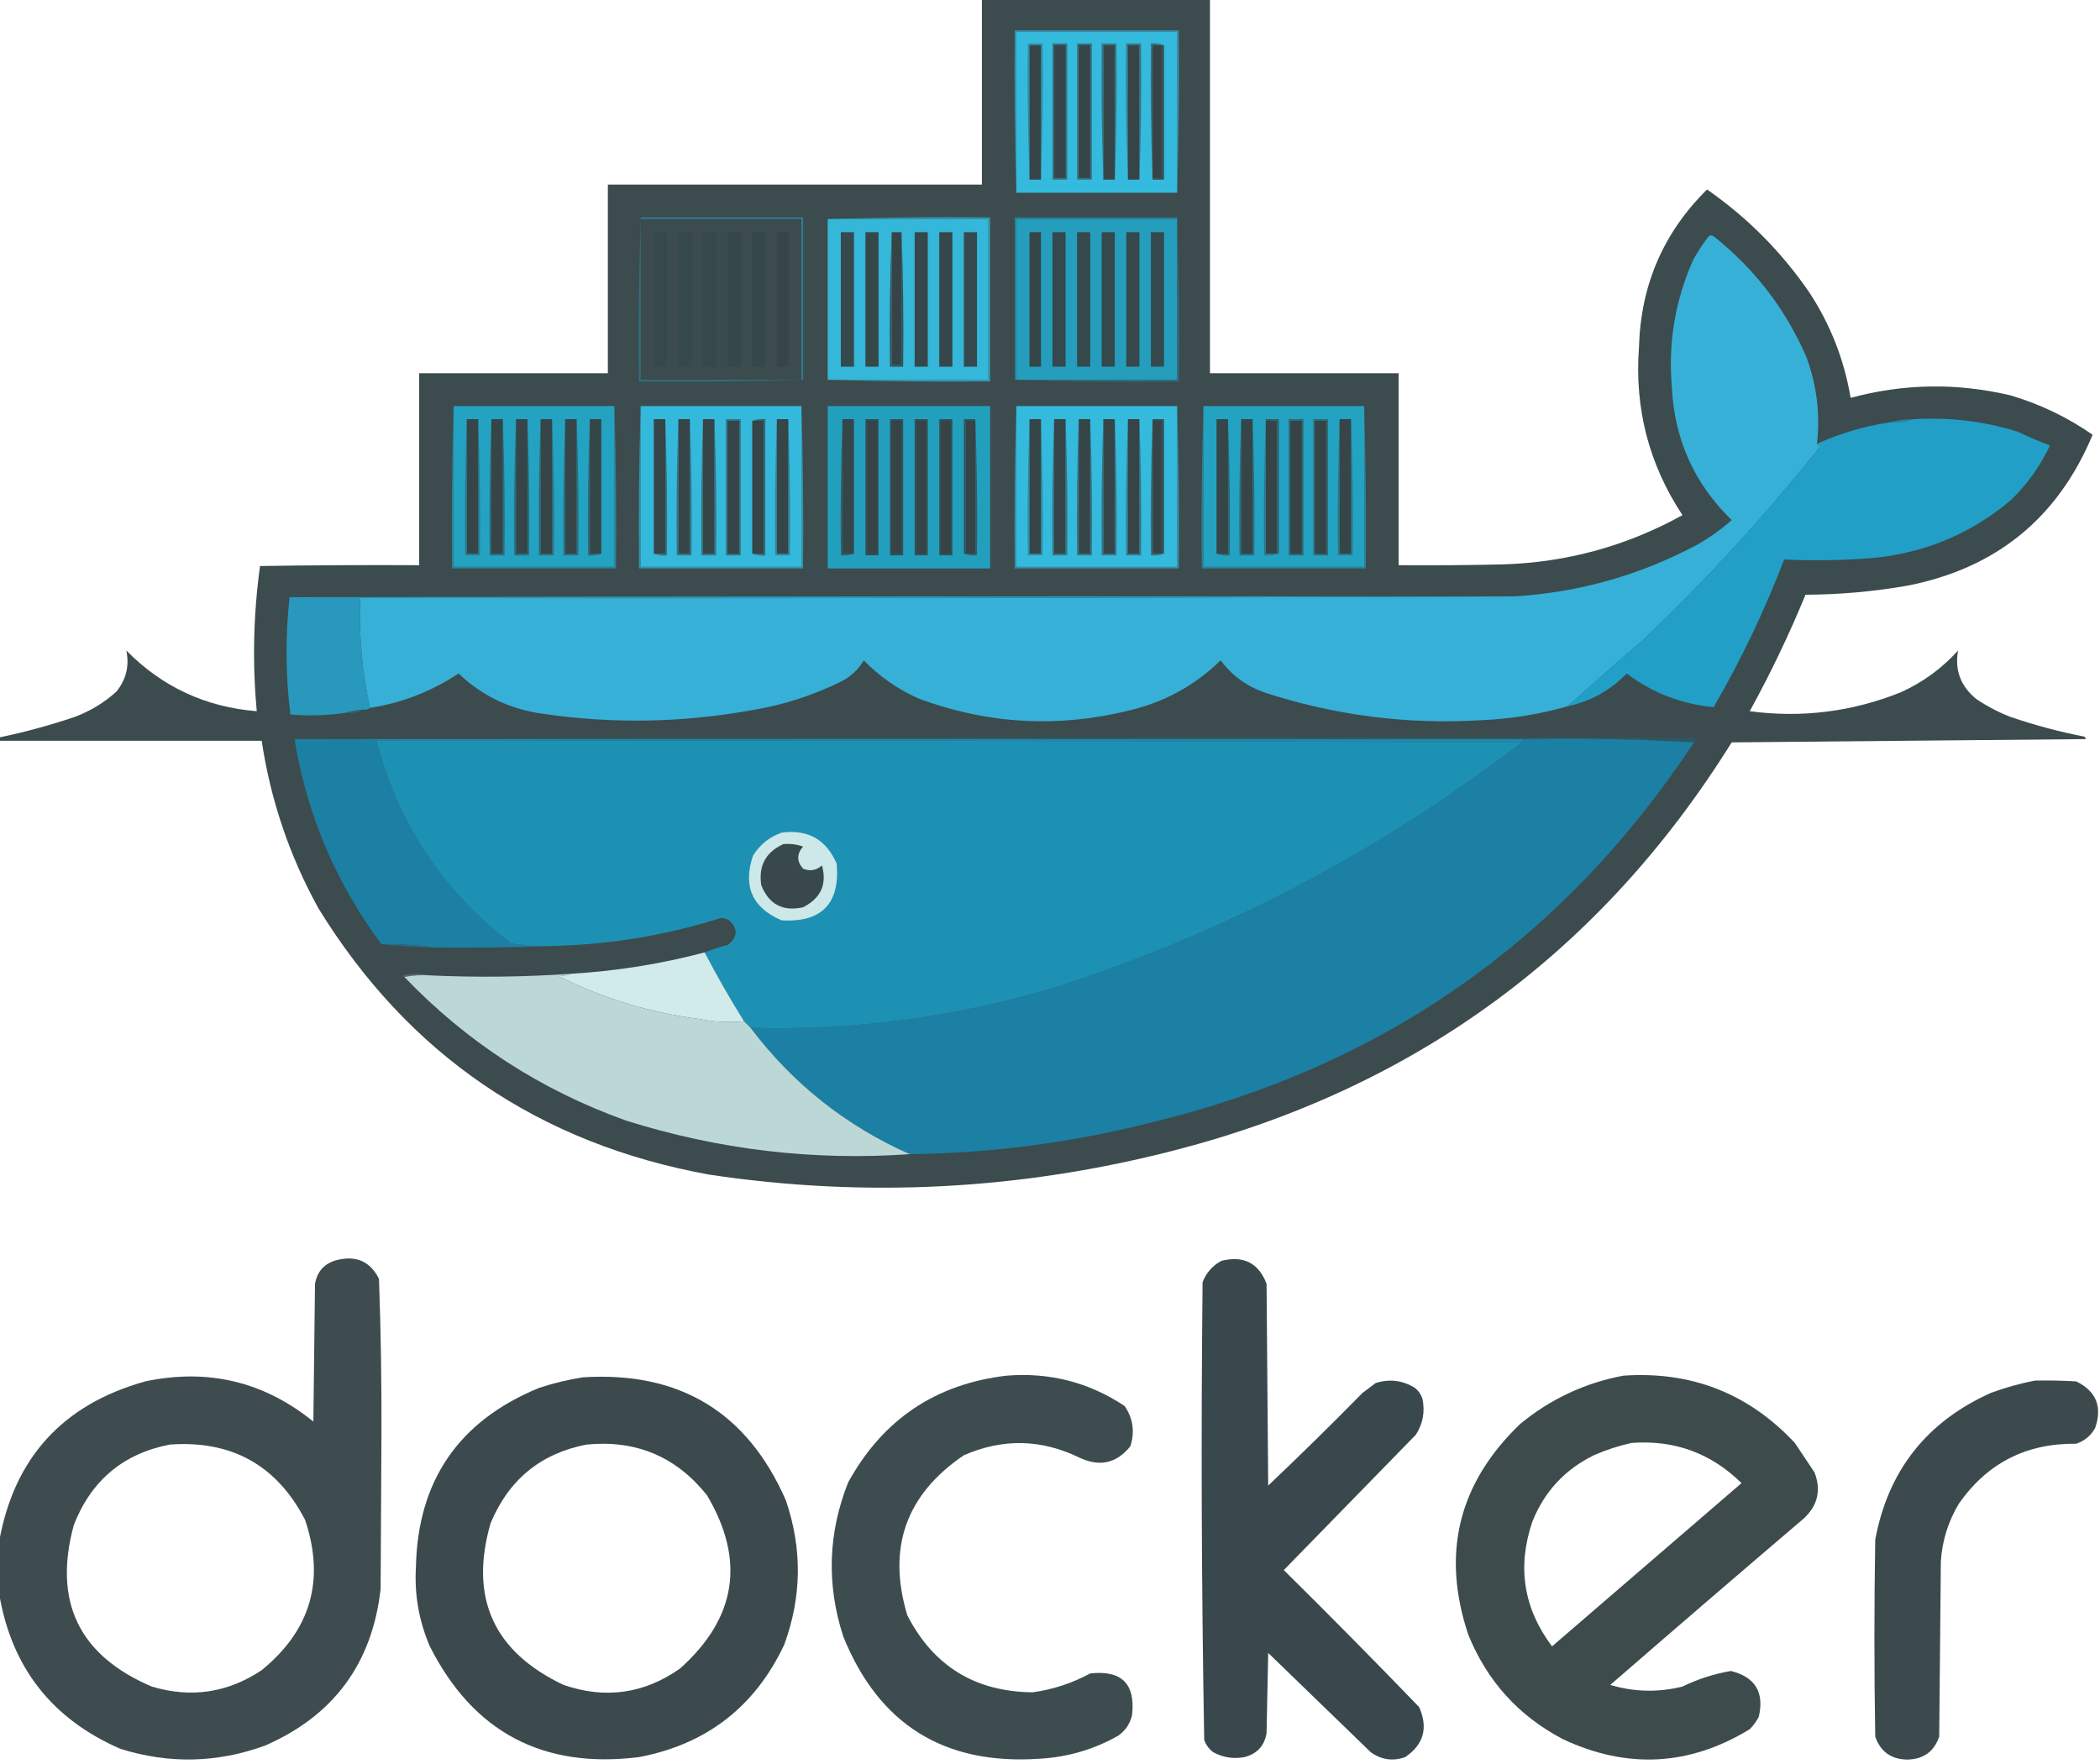
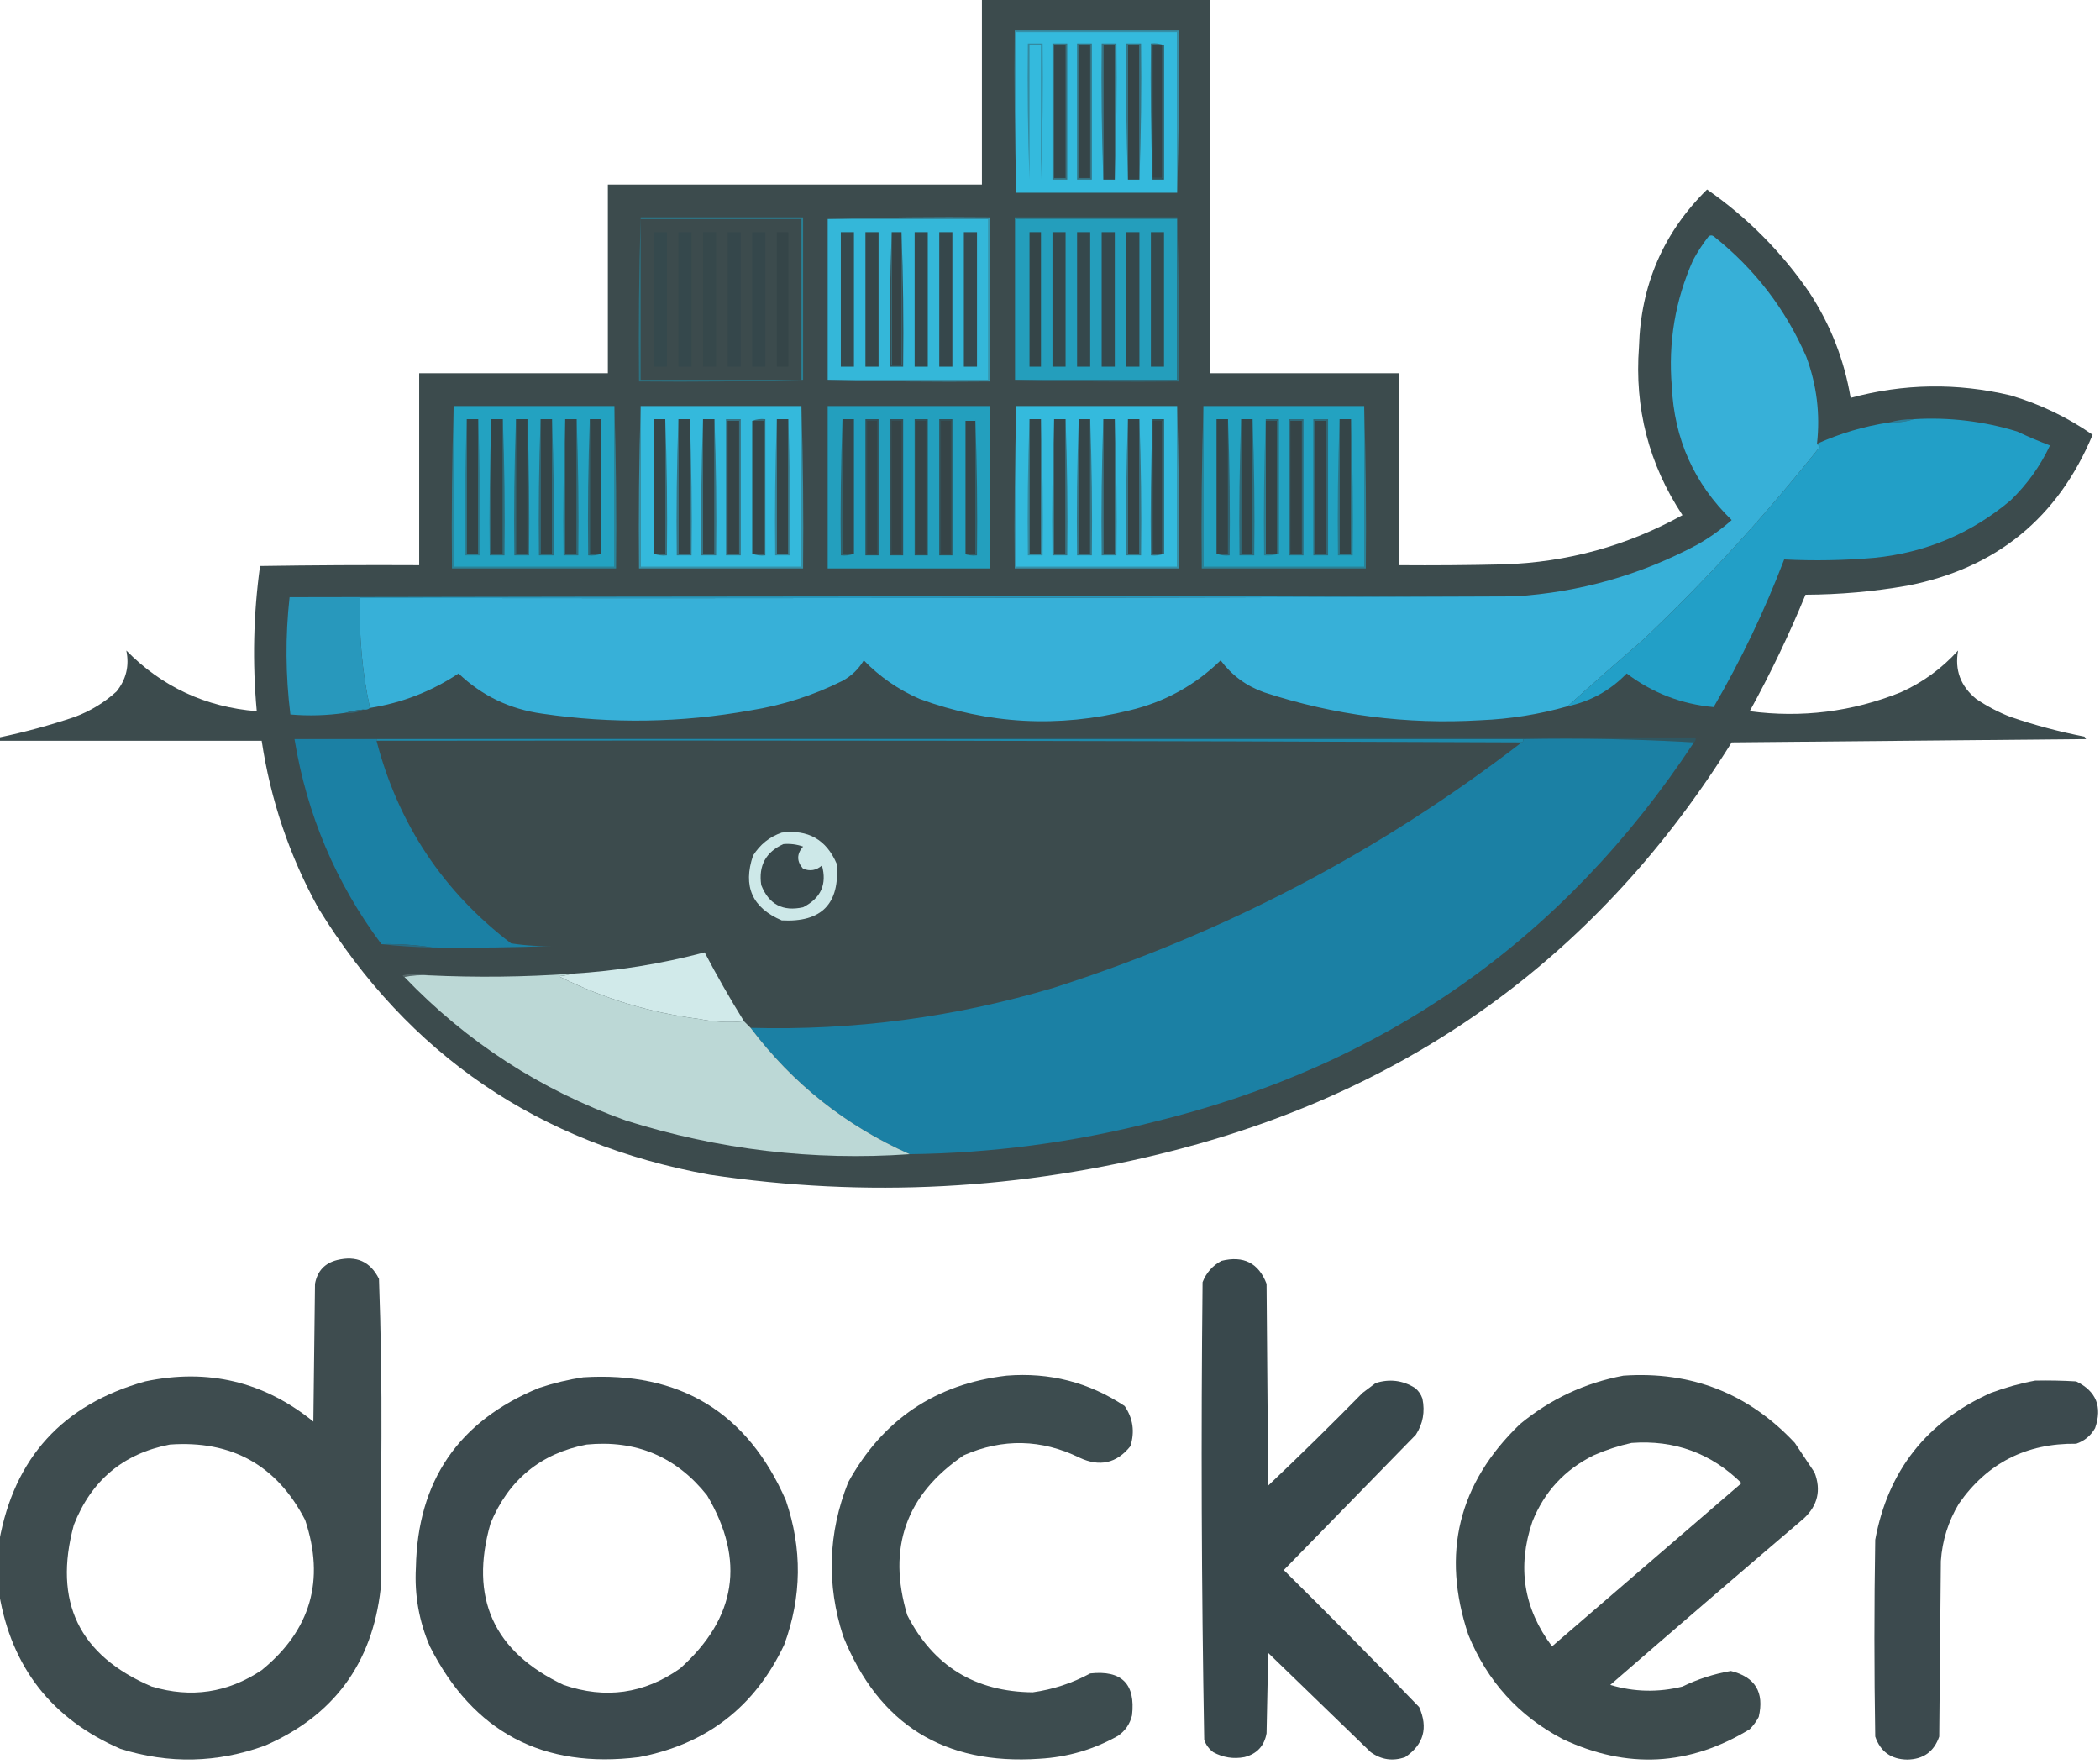
<svg xmlns="http://www.w3.org/2000/svg" version="1.1" width="1280px" height="1075px" style="shape-rendering:geometricPrecision; text-rendering:geometricPrecision; image-rendering:optimizeQuality; fill-rule:evenodd; clip-rule:evenodd">
  <g>
    <path style="opacity:0.968" fill="#364548" d="M 598.5,-0.5 C 644.833,-0.5 691.167,-0.5 737.5,-0.5C 737.5,75.5 737.5,151.5 737.5,227.5C 775.833,227.5 814.167,227.5 852.5,227.5C 852.5,266.5 852.5,305.5 852.5,344.5C 873.836,344.667 895.169,344.5 916.5,344C 955.288,342.735 991.621,332.735 1025.5,314C 1005.02,282.963 996.186,248.796 999,211.5C 1000.06,173.731 1013.9,141.731 1040.5,115.5C 1065.19,132.688 1086.02,153.688 1103,178.5C 1115.78,198.073 1124.12,219.406 1128,242.5C 1160.33,233.764 1192.83,233.264 1225.5,241C 1243.54,246.353 1260.2,254.353 1275.5,265C 1254.32,315.775 1216.66,346.441 1162.5,357C 1142,360.576 1121.33,362.41 1100.5,362.5C 1090.5,386.837 1079.16,410.503 1066.5,433.5C 1098.18,437.707 1128.85,433.873 1158.5,422C 1171.94,415.946 1183.61,407.446 1193.5,396.5C 1191.34,408.378 1195.01,418.211 1204.5,426C 1211.06,430.446 1218.06,434.113 1225.5,437C 1240.23,442.02 1255.23,446.02 1270.5,449C 1270.96,449.414 1271.29,449.914 1271.5,450.5C 1199.5,451.167 1127.5,451.833 1055.5,452.5C 975.895,580.19 862.895,663.023 716.5,701C 622.802,725.269 528.135,730.269 432.5,716C 328.471,697.124 248.971,642.957 194,553.5C 176.407,521.555 164.907,487.555 159.5,451.5C 106.167,451.5 52.833,451.5 -0.5,451.5C -0.5,450.833 -0.5,450.167 -0.5,449.5C 15.048,446.264 30.381,442.097 45.5,437C 55.033,433.453 63.533,428.287 71,421.5C 76.926,414.128 78.926,405.795 77,396.5C 98.802,418.647 125.302,430.981 156.5,433.5C 153.776,403.883 154.443,374.383 158.5,345C 190.832,344.5 223.165,344.333 255.5,344.5C 255.5,305.5 255.5,266.5 255.5,227.5C 293.833,227.5 332.167,227.5 370.5,227.5C 370.5,189.167 370.5,150.833 370.5,112.5C 446.5,112.5 522.5,112.5 598.5,112.5C 598.5,74.833 598.5,37.167 598.5,-0.5 Z" />
  </g>
  <g>
    <path style="opacity:1" fill="#358fa7" d="M 717.5,117.5 C 717.5,84.833 717.5,52.167 717.5,19.5C 684.833,19.5 652.167,19.5 619.5,19.5C 619.5,52.167 619.5,84.833 619.5,117.5C 618.502,84.671 618.168,51.671 618.5,18.5C 651.833,18.5 685.167,18.5 718.5,18.5C 718.832,51.671 718.498,84.671 717.5,117.5 Z" />
  </g>
  <g>
    <path style="opacity:1" fill="#34badd" d="M 717.5,117.5 C 684.833,117.5 652.167,117.5 619.5,117.5C 619.5,84.833 619.5,52.167 619.5,19.5C 652.167,19.5 684.833,19.5 717.5,19.5C 717.5,52.167 717.5,84.833 717.5,117.5 Z" />
  </g>
  <g>
    <path style="opacity:1" fill="#348aa0" d="M 634.5,109.5 C 634.5,82.167 634.5,54.833 634.5,27.5C 632.167,27.5 629.833,27.5 627.5,27.5C 627.5,54.833 627.5,82.167 627.5,109.5C 626.502,82.005 626.169,54.338 626.5,26.5C 629.5,26.5 632.5,26.5 635.5,26.5C 635.831,54.338 635.498,82.005 634.5,109.5 Z" />
  </g>
  <g>
-     <path style="opacity:1" fill="#364548" d="M 634.5,109.5 C 632.167,109.5 629.833,109.5 627.5,109.5C 627.5,82.167 627.5,54.833 627.5,27.5C 629.833,27.5 632.167,27.5 634.5,27.5C 634.5,54.833 634.5,82.167 634.5,109.5 Z" />
-   </g>
+     </g>
  <g>
    <path style="opacity:1" fill="#367382" d="M 641.5,26.5 C 644.5,26.5 647.5,26.5 650.5,26.5C 650.5,54.167 650.5,81.833 650.5,109.5C 647.5,109.5 644.5,109.5 641.5,109.5C 641.5,81.833 641.5,54.167 641.5,26.5 Z" />
  </g>
  <g>
    <path style="opacity:1" fill="#364548" d="M 642.5,27.5 C 644.833,27.5 647.167,27.5 649.5,27.5C 649.5,54.5 649.5,81.5 649.5,108.5C 647.167,108.5 644.833,108.5 642.5,108.5C 642.5,81.5 642.5,54.5 642.5,27.5 Z" />
  </g>
  <g>
    <path style="opacity:1" fill="#357586" d="M 679.5,109.5 C 679.5,82.167 679.5,54.833 679.5,27.5C 677.167,27.5 674.833,27.5 672.5,27.5C 672.5,54.833 672.5,82.167 672.5,109.5C 671.502,82.005 671.169,54.338 671.5,26.5C 674.5,26.5 677.5,26.5 680.5,26.5C 680.831,54.338 680.498,82.005 679.5,109.5 Z" />
  </g>
  <g>
    <path style="opacity:1" fill="#364548" d="M 679.5,109.5 C 677.167,109.5 674.833,109.5 672.5,109.5C 672.5,82.167 672.5,54.833 672.5,27.5C 674.833,27.5 677.167,27.5 679.5,27.5C 679.5,54.833 679.5,82.167 679.5,109.5 Z" />
  </g>
  <g>
    <path style="opacity:1" fill="#357686" d="M 694.5,109.5 C 694.5,82.167 694.5,54.833 694.5,27.5C 692.167,27.5 689.833,27.5 687.5,27.5C 687.5,54.833 687.5,82.167 687.5,109.5C 686.502,82.005 686.169,54.338 686.5,26.5C 689.5,26.5 692.5,26.5 695.5,26.5C 695.831,54.338 695.498,82.005 694.5,109.5 Z" />
  </g>
  <g>
    <path style="opacity:1" fill="#356f7d" d="M 709.5,27.5 C 709.167,27.5 708.833,27.5 708.5,27.5C 706.5,27.5 704.5,27.5 702.5,27.5C 702.5,54.5 702.5,81.5 702.5,108.5C 702.5,108.833 702.5,109.167 702.5,109.5C 701.502,82.005 701.169,54.338 701.5,26.5C 704.385,26.194 707.052,26.527 709.5,27.5 Z" />
  </g>
  <g>
    <path style="opacity:1" fill="#365055" d="M 708.5,27.5 C 708.833,27.5 709.167,27.5 709.5,27.5C 709.5,54.833 709.5,82.167 709.5,109.5C 707.167,109.5 704.833,109.5 702.5,109.5C 702.5,109.167 702.5,108.833 702.5,108.5C 704.5,108.5 706.5,108.5 708.5,108.5C 708.5,81.5 708.5,54.5 708.5,27.5 Z" />
  </g>
  <g>
    <path style="opacity:1" fill="#357383" d="M 656.5,26.5 C 659.5,26.5 662.5,26.5 665.5,26.5C 665.5,54.167 665.5,81.833 665.5,109.5C 662.5,109.5 659.5,109.5 656.5,109.5C 656.5,81.833 656.5,54.167 656.5,26.5 Z" />
  </g>
  <g>
    <path style="opacity:1" fill="#364548" d="M 657.5,27.5 C 659.833,27.5 662.167,27.5 664.5,27.5C 664.5,54.5 664.5,81.5 664.5,108.5C 662.167,108.5 659.833,108.5 657.5,108.5C 657.5,81.5 657.5,54.5 657.5,27.5 Z" />
  </g>
  <g>
    <path style="opacity:1" fill="#364447" d="M 694.5,109.5 C 692.167,109.5 689.833,109.5 687.5,109.5C 687.5,82.167 687.5,54.833 687.5,27.5C 689.833,27.5 692.167,27.5 694.5,27.5C 694.5,54.833 694.5,82.167 694.5,109.5 Z" />
  </g>
  <g>
    <path style="opacity:1" fill="#364447" d="M 708.5,27.5 C 708.5,54.5 708.5,81.5 708.5,108.5C 706.5,108.5 704.5,108.5 702.5,108.5C 702.5,81.5 702.5,54.5 702.5,27.5C 704.5,27.5 706.5,27.5 708.5,27.5 Z" />
  </g>
  <g>
    <path style="opacity:1" fill="#249ebc" d="M 390.5,133.5 C 423.167,133.5 455.833,133.5 488.5,133.5C 488.5,166.167 488.5,198.833 488.5,231.5C 488.5,198.833 488.5,166.167 488.5,133.5C 455.833,133.5 423.167,133.5 390.5,133.5 Z" />
  </g>
  <g>
    <path style="opacity:1" fill="#298095" d="M 390.5,133.5 C 390.5,133.167 390.5,132.833 390.5,132.5C 423.5,132.5 456.5,132.5 489.5,132.5C 489.5,165.5 489.5,198.5 489.5,231.5C 489.167,231.5 488.833,231.5 488.5,231.5C 488.5,198.833 488.5,166.167 488.5,133.5C 455.833,133.5 423.167,133.5 390.5,133.5 Z" />
  </g>
  <g>
    <path style="opacity:1" fill="#34b7d9" d="M 504.5,133.5 C 537.167,133.5 569.833,133.5 602.5,133.5C 602.5,166.167 602.5,198.833 602.5,231.5C 569.833,231.5 537.167,231.5 504.5,231.5C 504.5,198.833 504.5,166.167 504.5,133.5 Z" />
  </g>
  <g>
    <path style="opacity:1" fill="#3597b1" d="M 504.5,133.5 C 537.329,132.502 570.329,132.168 603.5,132.5C 603.5,165.833 603.5,199.167 603.5,232.5C 570.329,232.832 537.329,232.498 504.5,231.5C 537.167,231.5 569.833,231.5 602.5,231.5C 602.5,198.833 602.5,166.167 602.5,133.5C 569.833,133.5 537.167,133.5 504.5,133.5 Z" />
  </g>
  <g>
    <path style="opacity:1" fill="#298095" d="M 717.5,132.5 C 717.5,132.833 717.5,133.167 717.5,133.5C 684.833,133.5 652.167,133.5 619.5,133.5C 619.5,166.167 619.5,198.833 619.5,231.5C 619.167,231.5 618.833,231.5 618.5,231.5C 618.5,198.5 618.5,165.5 618.5,132.5C 651.5,132.5 684.5,132.5 717.5,132.5 Z" />
  </g>
  <g>
    <path style="opacity:1" fill="#249ebc" d="M 717.5,133.5 C 717.5,166.167 717.5,198.833 717.5,231.5C 684.833,231.5 652.167,231.5 619.5,231.5C 619.5,198.833 619.5,166.167 619.5,133.5C 652.167,133.5 684.833,133.5 717.5,133.5 Z" />
  </g>
  <g>
    <path style="opacity:1" fill="#35494d" d="M 398.5,141.5 C 401.167,141.5 403.833,141.5 406.5,141.5C 406.5,168.833 406.5,196.167 406.5,223.5C 403.833,223.5 401.167,223.5 398.5,223.5C 398.5,196.167 398.5,168.833 398.5,141.5 Z" />
  </g>
  <g>
    <path style="opacity:1" fill="#365056" d="M 543.5,141.5 C 543.5,168.5 543.5,195.5 543.5,222.5C 545.5,222.5 547.5,222.5 549.5,222.5C 549.5,195.5 549.5,168.5 549.5,141.5C 550.498,168.662 550.831,195.995 550.5,223.5C 547.833,223.5 545.167,223.5 542.5,223.5C 542.169,195.995 542.502,168.662 543.5,141.5 Z" />
  </g>
  <g>
    <path style="opacity:1" fill="#354548" d="M 627.5,141.5 C 629.833,141.5 632.167,141.5 634.5,141.5C 634.5,168.833 634.5,196.167 634.5,223.5C 632.167,223.5 629.833,223.5 627.5,223.5C 627.5,196.167 627.5,168.833 627.5,141.5 Z" />
  </g>
  <g>
    <path style="opacity:1" fill="#35484c" d="M 413.5,141.5 C 416.167,141.5 418.833,141.5 421.5,141.5C 421.5,168.833 421.5,196.167 421.5,223.5C 418.833,223.5 416.167,223.5 413.5,223.5C 413.5,196.167 413.5,168.833 413.5,141.5 Z" />
  </g>
  <g>
    <path style="opacity:1" fill="#36484b" d="M 428.5,141.5 C 431.167,141.5 433.833,141.5 436.5,141.5C 436.5,168.833 436.5,196.167 436.5,223.5C 433.833,223.5 431.167,223.5 428.5,223.5C 428.5,196.167 428.5,168.833 428.5,141.5 Z" />
  </g>
  <g>
    <path style="opacity:1" fill="#35474b" d="M 443.5,141.5 C 446.167,141.5 448.833,141.5 451.5,141.5C 451.5,168.833 451.5,196.167 451.5,223.5C 448.833,223.5 446.167,223.5 443.5,223.5C 443.5,196.167 443.5,168.833 443.5,141.5 Z" />
  </g>
  <g>
    <path style="opacity:1" fill="#35474b" d="M 458.5,141.5 C 461.167,141.5 463.833,141.5 466.5,141.5C 466.5,168.833 466.5,196.167 466.5,223.5C 463.833,223.5 461.167,223.5 458.5,223.5C 458.5,196.167 458.5,168.833 458.5,141.5 Z" />
  </g>
  <g>
    <path style="opacity:1" fill="#354548" d="M 473.5,141.5 C 475.833,141.5 478.167,141.5 480.5,141.5C 480.5,168.833 480.5,196.167 480.5,223.5C 478.167,223.5 475.833,223.5 473.5,223.5C 473.5,196.167 473.5,168.833 473.5,141.5 Z" />
  </g>
  <g>
    <path style="opacity:1" fill="#36494d" d="M 512.5,141.5 C 515.167,141.5 517.833,141.5 520.5,141.5C 520.5,168.833 520.5,196.167 520.5,223.5C 517.833,223.5 515.167,223.5 512.5,223.5C 512.5,196.167 512.5,168.833 512.5,141.5 Z" />
  </g>
  <g>
    <path style="opacity:1" fill="#36474a" d="M 527.5,141.5 C 530.167,141.5 532.833,141.5 535.5,141.5C 535.5,168.833 535.5,196.167 535.5,223.5C 532.833,223.5 530.167,223.5 527.5,223.5C 527.5,196.167 527.5,168.833 527.5,141.5 Z" />
  </g>
  <g>
    <path style="opacity:1" fill="#364447" d="M 543.5,141.5 C 545.5,141.5 547.5,141.5 549.5,141.5C 549.5,168.5 549.5,195.5 549.5,222.5C 547.5,222.5 545.5,222.5 543.5,222.5C 543.5,195.5 543.5,168.5 543.5,141.5 Z" />
  </g>
  <g>
    <path style="opacity:1" fill="#36474b" d="M 557.5,141.5 C 560.167,141.5 562.833,141.5 565.5,141.5C 565.5,168.833 565.5,196.167 565.5,223.5C 562.833,223.5 560.167,223.5 557.5,223.5C 557.5,196.167 557.5,168.833 557.5,141.5 Z" />
  </g>
  <g>
    <path style="opacity:1" fill="#36474b" d="M 572.5,141.5 C 575.167,141.5 577.833,141.5 580.5,141.5C 580.5,168.833 580.5,196.167 580.5,223.5C 577.833,223.5 575.167,223.5 572.5,223.5C 572.5,196.167 572.5,168.833 572.5,141.5 Z" />
  </g>
  <g>
    <path style="opacity:1" fill="#36494e" d="M 587.5,141.5 C 590.167,141.5 592.833,141.5 595.5,141.5C 595.5,168.833 595.5,196.167 595.5,223.5C 592.833,223.5 590.167,223.5 587.5,223.5C 587.5,196.167 587.5,168.833 587.5,141.5 Z" />
  </g>
  <g>
    <path style="opacity:1" fill="#35484c" d="M 641.5,141.5 C 644.167,141.5 646.833,141.5 649.5,141.5C 649.5,168.833 649.5,196.167 649.5,223.5C 646.833,223.5 644.167,223.5 641.5,223.5C 641.5,196.167 641.5,168.833 641.5,141.5 Z" />
  </g>
  <g>
    <path style="opacity:1" fill="#35484c" d="M 656.5,141.5 C 659.167,141.5 661.833,141.5 664.5,141.5C 664.5,168.833 664.5,196.167 664.5,223.5C 661.833,223.5 659.167,223.5 656.5,223.5C 656.5,196.167 656.5,168.833 656.5,141.5 Z" />
  </g>
  <g>
    <path style="opacity:1" fill="#35484c" d="M 671.5,141.5 C 674.167,141.5 676.833,141.5 679.5,141.5C 679.5,168.833 679.5,196.167 679.5,223.5C 676.833,223.5 674.167,223.5 671.5,223.5C 671.5,196.167 671.5,168.833 671.5,141.5 Z" />
  </g>
  <g>
    <path style="opacity:1" fill="#35484c" d="M 686.5,141.5 C 689.167,141.5 691.833,141.5 694.5,141.5C 694.5,168.833 694.5,196.167 694.5,223.5C 691.833,223.5 689.167,223.5 686.5,223.5C 686.5,196.167 686.5,168.833 686.5,141.5 Z" />
  </g>
  <g>
    <path style="opacity:1" fill="#35494d" d="M 701.5,141.5 C 704.167,141.5 706.833,141.5 709.5,141.5C 709.5,168.833 709.5,196.167 709.5,223.5C 706.833,223.5 704.167,223.5 701.5,223.5C 701.5,196.167 701.5,168.833 701.5,141.5 Z" />
  </g>
  <g>
    <path style="opacity:1" fill="#37b0d8" d="M 1107.5,270.5 C 1107.92,271.222 1108.58,271.722 1109.5,272C 1076.39,313.783 1040.39,353.116 1001.5,390C 985.973,403.365 970.64,416.865 955.5,430.5C 938.223,435.421 920.556,438.255 902.5,439C 857.37,441.692 813.37,436.026 770.5,422C 759.65,418.138 750.817,411.638 744,402.5C 728.399,417.722 709.899,427.889 688.5,433C 645.034,443.753 602.368,441.42 560.5,426C 547.599,420.387 536.266,412.554 526.5,402.5C 523.308,407.858 518.975,412.025 513.5,415C 495.76,423.869 477.094,429.869 457.5,433C 415.26,440.586 372.927,441.252 330.5,435C 310.762,432.268 293.762,424.102 279.5,410.5C 263.007,421.441 245.007,428.441 225.5,431.5C 220.717,409.574 218.717,387.241 219.5,364.5C 454.334,364.833 689.001,364.5 923.5,363.5C 962.845,361.003 999.845,350.503 1034.5,332C 1042.03,327.736 1049.03,322.736 1055.5,317C 1032.63,294.756 1020.47,267.59 1019,235.5C 1016.75,208.689 1021.08,183.023 1032,158.5C 1034.77,153.396 1037.94,148.563 1041.5,144C 1042.5,143.333 1043.5,143.333 1044.5,144C 1069.5,163.861 1088.33,188.361 1101,217.5C 1107.36,234.675 1109.52,252.342 1107.5,270.5 Z" />
  </g>
  <g>
    <path style="opacity:1" fill="#2c7282" d="M 390.5,132.5 C 390.5,132.833 390.5,133.167 390.5,133.5C 390.5,166.167 390.5,198.833 390.5,231.5C 423.167,231.5 455.833,231.5 488.5,231.5C 488.833,231.5 489.167,231.5 489.5,231.5C 456.338,232.498 423.004,232.832 389.5,232.5C 389.168,198.996 389.502,165.662 390.5,132.5 Z" />
  </g>
  <g>
    <path style="opacity:1" fill="#2c7182" d="M 717.5,132.5 C 718.498,165.662 718.832,198.996 718.5,232.5C 684.996,232.832 651.662,232.498 618.5,231.5C 618.833,231.5 619.167,231.5 619.5,231.5C 652.167,231.5 684.833,231.5 717.5,231.5C 717.5,198.833 717.5,166.167 717.5,133.5C 717.5,133.167 717.5,132.833 717.5,132.5 Z" />
  </g>
  <g>
    <path style="opacity:1" fill="#239fbe" d="M 504.5,247.5 C 537.5,247.5 570.5,247.5 603.5,247.5C 603.5,280.5 603.5,313.5 603.5,346.5C 570.5,346.5 537.5,346.5 504.5,346.5C 504.5,313.5 504.5,280.5 504.5,247.5 Z" />
  </g>
  <g>
    <path style="opacity:1" fill="#30606b" d="M 513.5,255.5 C 513.5,282.833 513.5,310.167 513.5,337.5C 515.833,337.5 518.167,337.5 520.5,337.5C 518.052,338.473 515.385,338.806 512.5,338.5C 512.169,310.662 512.502,282.995 513.5,255.5 Z" />
  </g>
  <g>
    <path style="opacity:1" fill="#334f56" d="M 527.5,255.5 C 530.167,255.5 532.833,255.5 535.5,255.5C 535.5,283.167 535.5,310.833 535.5,338.5C 532.833,338.5 530.167,338.5 527.5,338.5C 527.5,310.833 527.5,283.167 527.5,255.5 Z" />
  </g>
  <g>
    <path style="opacity:1" fill="#344f56" d="M 542.5,255.5 C 545.167,255.5 547.833,255.5 550.5,255.5C 550.5,283.167 550.5,310.833 550.5,338.5C 547.833,338.5 545.167,338.5 542.5,338.5C 542.5,310.833 542.5,283.167 542.5,255.5 Z" />
  </g>
  <g>
    <path style="opacity:1" fill="#335056" d="M 557.5,255.5 C 560.167,255.5 562.833,255.5 565.5,255.5C 565.5,283.167 565.5,310.833 565.5,338.5C 562.833,338.5 560.167,338.5 557.5,338.5C 557.5,310.833 557.5,283.167 557.5,255.5 Z" />
  </g>
  <g>
    <path style="opacity:1" fill="#335056" d="M 572.5,255.5 C 575.167,255.5 577.833,255.5 580.5,255.5C 580.5,283.167 580.5,310.833 580.5,338.5C 577.833,338.5 575.167,338.5 572.5,338.5C 572.5,310.833 572.5,283.167 572.5,255.5 Z" />
  </g>
  <g>
    <path style="opacity:1" fill="#305e68" d="M 594.5,255.5 C 595.498,282.995 595.831,310.662 595.5,338.5C 592.615,338.806 589.948,338.473 587.5,337.5C 587.833,337.5 588.167,337.5 588.5,337.5C 590.5,337.5 592.5,337.5 594.5,337.5C 594.5,310.5 594.5,283.5 594.5,256.5C 594.5,256.167 594.5,255.833 594.5,255.5 Z" />
  </g>
  <g>
    <path style="opacity:1" fill="#2b809c" d="M 1166.5,255.5 C 1161.75,257.031 1156.75,257.698 1151.5,257.5C 1156.27,256.111 1161.27,255.444 1166.5,255.5 Z" />
  </g>
  <g>
    <path style="opacity:1" fill="#229fc7" d="M 1166.5,255.5 C 1187.97,254.21 1208.97,256.71 1229.5,263C 1236.08,266.128 1242.75,268.961 1249.5,271.5C 1243.62,284.059 1235.62,295.226 1225.5,305C 1201.48,325.171 1173.82,336.838 1142.5,340C 1124.16,341.584 1105.83,341.917 1087.5,341C 1075.57,372.186 1061.24,402.186 1044.5,431C 1024.89,429.197 1007.23,422.363 991.5,410.5C 981.564,420.803 969.564,427.47 955.5,430.5C 970.64,416.865 985.973,403.365 1001.5,390C 1040.39,353.116 1076.39,313.783 1109.5,272C 1108.58,271.722 1107.92,271.222 1107.5,270.5C 1121.57,264.142 1136.24,259.808 1151.5,257.5C 1156.75,257.698 1161.75,257.031 1166.5,255.5 Z" />
  </g>
  <g>
    <path style="opacity:1" fill="#354649" d="M 513.5,255.5 C 515.833,255.5 518.167,255.5 520.5,255.5C 520.5,282.833 520.5,310.167 520.5,337.5C 518.167,337.5 515.833,337.5 513.5,337.5C 513.5,310.167 513.5,282.833 513.5,255.5 Z" />
  </g>
  <g>
    <path style="opacity:1" fill="#364447" d="M 528.5,256.5 C 530.5,256.5 532.5,256.5 534.5,256.5C 534.5,283.5 534.5,310.5 534.5,337.5C 532.5,337.5 530.5,337.5 528.5,337.5C 528.5,310.5 528.5,283.5 528.5,256.5 Z" />
  </g>
  <g>
    <path style="opacity:1" fill="#364447" d="M 543.5,256.5 C 545.5,256.5 547.5,256.5 549.5,256.5C 549.5,283.5 549.5,310.5 549.5,337.5C 547.5,337.5 545.5,337.5 543.5,337.5C 543.5,310.5 543.5,283.5 543.5,256.5 Z" />
  </g>
  <g>
    <path style="opacity:1" fill="#364447" d="M 558.5,256.5 C 560.5,256.5 562.5,256.5 564.5,256.5C 564.5,283.5 564.5,310.5 564.5,337.5C 562.5,337.5 560.5,337.5 558.5,337.5C 558.5,310.5 558.5,283.5 558.5,256.5 Z" />
  </g>
  <g>
    <path style="opacity:1" fill="#364447" d="M 573.5,256.5 C 575.5,256.5 577.5,256.5 579.5,256.5C 579.5,283.5 579.5,310.5 579.5,337.5C 577.5,337.5 575.5,337.5 573.5,337.5C 573.5,310.5 573.5,283.5 573.5,256.5 Z" />
  </g>
  <g>
-     <path style="opacity:1" fill="#335258" d="M 594.5,255.5 C 594.5,255.833 594.5,256.167 594.5,256.5C 592.5,256.5 590.5,256.5 588.5,256.5C 588.5,283.5 588.5,310.5 588.5,337.5C 588.167,337.5 587.833,337.5 587.5,337.5C 587.5,310.167 587.5,282.833 587.5,255.5C 589.833,255.5 592.167,255.5 594.5,255.5 Z" />
-   </g>
+     </g>
  <g>
    <path style="opacity:1" fill="#364447" d="M 594.5,256.5 C 594.5,283.5 594.5,310.5 594.5,337.5C 592.5,337.5 590.5,337.5 588.5,337.5C 588.5,310.5 588.5,283.5 588.5,256.5C 590.5,256.5 592.5,256.5 594.5,256.5 Z" />
  </g>
  <g>
    <path style="opacity:1" fill="#2a8297" d="M 276.5,247.5 C 276.5,280.167 276.5,312.833 276.5,345.5C 309.167,345.5 341.833,345.5 374.5,345.5C 374.5,312.833 374.5,280.167 374.5,247.5C 375.498,280.329 375.832,313.329 375.5,346.5C 342.167,346.5 308.833,346.5 275.5,346.5C 275.168,313.329 275.502,280.329 276.5,247.5 Z" />
  </g>
  <g>
    <path style="opacity:1" fill="#23a2c1" d="M 276.5,247.5 C 309.167,247.5 341.833,247.5 374.5,247.5C 374.5,280.167 374.5,312.833 374.5,345.5C 341.833,345.5 309.167,345.5 276.5,345.5C 276.5,312.833 276.5,280.167 276.5,247.5 Z" />
  </g>
  <g>
    <path style="opacity:1" fill="#354548" d="M 359.5,255.5 C 361.833,255.5 364.167,255.5 366.5,255.5C 366.5,282.833 366.5,310.167 366.5,337.5C 364.167,337.5 361.833,337.5 359.5,337.5C 359.5,310.167 359.5,282.833 359.5,255.5 Z" />
  </g>
  <g>
    <path style="opacity:1" fill="#2e6674" d="M 359.5,255.5 C 359.5,282.833 359.5,310.167 359.5,337.5C 361.833,337.5 364.167,337.5 366.5,337.5C 364.052,338.473 361.385,338.806 358.5,338.5C 358.169,310.662 358.502,282.995 359.5,255.5 Z" />
  </g>
  <g>
    <path style="opacity:1" fill="#2e6c7a" d="M 344.5,255.5 C 344.5,282.833 344.5,310.167 344.5,337.5C 346.833,337.5 349.167,337.5 351.5,337.5C 351.5,310.167 351.5,282.833 351.5,255.5C 352.498,282.995 352.831,310.662 352.5,338.5C 349.5,338.5 346.5,338.5 343.5,338.5C 343.169,310.662 343.502,282.995 344.5,255.5 Z" />
  </g>
  <g>
    <path style="opacity:1" fill="#354548" d="M 344.5,255.5 C 346.833,255.5 349.167,255.5 351.5,255.5C 351.5,282.833 351.5,310.167 351.5,337.5C 349.167,337.5 346.833,337.5 344.5,337.5C 344.5,310.167 344.5,282.833 344.5,255.5 Z" />
  </g>
  <g>
    <path style="opacity:1" fill="#2e6b7a" d="M 329.5,255.5 C 329.5,282.833 329.5,310.167 329.5,337.5C 331.833,337.5 334.167,337.5 336.5,337.5C 336.5,310.167 336.5,282.833 336.5,255.5C 337.498,282.995 337.831,310.662 337.5,338.5C 334.5,338.5 331.5,338.5 328.5,338.5C 328.169,310.662 328.502,282.995 329.5,255.5 Z" />
  </g>
  <g>
    <path style="opacity:1" fill="#354548" d="M 329.5,255.5 C 331.833,255.5 334.167,255.5 336.5,255.5C 336.5,282.833 336.5,310.167 336.5,337.5C 334.167,337.5 331.833,337.5 329.5,337.5C 329.5,310.167 329.5,282.833 329.5,255.5 Z" />
  </g>
  <g>
    <path style="opacity:1" fill="#2f6a78" d="M 314.5,255.5 C 314.5,282.833 314.5,310.167 314.5,337.5C 316.833,337.5 319.167,337.5 321.5,337.5C 321.5,310.167 321.5,282.833 321.5,255.5C 322.498,282.995 322.831,310.662 322.5,338.5C 319.5,338.5 316.5,338.5 313.5,338.5C 313.169,310.662 313.502,282.995 314.5,255.5 Z" />
  </g>
  <g>
    <path style="opacity:1" fill="#354548" d="M 314.5,255.5 C 316.833,255.5 319.167,255.5 321.5,255.5C 321.5,282.833 321.5,310.167 321.5,337.5C 319.167,337.5 316.833,337.5 314.5,337.5C 314.5,310.167 314.5,282.833 314.5,255.5 Z" />
  </g>
  <g>
    <path style="opacity:1" fill="#2f6a78" d="M 299.5,255.5 C 299.5,282.833 299.5,310.167 299.5,337.5C 301.833,337.5 304.167,337.5 306.5,337.5C 306.5,310.167 306.5,282.833 306.5,255.5C 307.498,282.995 307.831,310.662 307.5,338.5C 304.5,338.5 301.5,338.5 298.5,338.5C 298.169,310.662 298.502,282.995 299.5,255.5 Z" />
  </g>
  <g>
    <path style="opacity:1" fill="#354548" d="M 299.5,255.5 C 301.833,255.5 304.167,255.5 306.5,255.5C 306.5,282.833 306.5,310.167 306.5,337.5C 304.167,337.5 301.833,337.5 299.5,337.5C 299.5,310.167 299.5,282.833 299.5,255.5 Z" />
  </g>
  <g>
    <path style="opacity:1" fill="#2a7c90" d="M 284.5,255.5 C 284.5,282.833 284.5,310.167 284.5,337.5C 286.833,337.5 289.167,337.5 291.5,337.5C 291.5,310.167 291.5,282.833 291.5,255.5C 292.498,282.995 292.831,310.662 292.5,338.5C 289.5,338.5 286.5,338.5 283.5,338.5C 283.169,310.662 283.502,282.995 284.5,255.5 Z" />
  </g>
  <g>
    <path style="opacity:1" fill="#354548" d="M 284.5,255.5 C 286.833,255.5 289.167,255.5 291.5,255.5C 291.5,282.833 291.5,310.167 291.5,337.5C 289.167,337.5 286.833,337.5 284.5,337.5C 284.5,310.167 284.5,282.833 284.5,255.5 Z" />
  </g>
  <g>
    <path style="opacity:1" fill="#3591a9" d="M 390.5,247.5 C 390.5,280.167 390.5,312.833 390.5,345.5C 423.167,345.5 455.833,345.5 488.5,345.5C 488.5,312.833 488.5,280.167 488.5,247.5C 489.498,280.329 489.832,313.329 489.5,346.5C 456.167,346.5 422.833,346.5 389.5,346.5C 389.168,313.329 389.502,280.329 390.5,247.5 Z" />
  </g>
  <g>
    <path style="opacity:1" fill="#34b9dc" d="M 390.5,247.5 C 423.167,247.5 455.833,247.5 488.5,247.5C 488.5,280.167 488.5,312.833 488.5,345.5C 455.833,345.5 423.167,345.5 390.5,345.5C 390.5,312.833 390.5,280.167 390.5,247.5 Z" />
  </g>
  <g>
    <path style="opacity:1" fill="#364447" d="M 458.5,256.5 C 460.833,256.5 463.167,256.5 465.5,256.5C 465.5,283.5 465.5,310.5 465.5,337.5C 463.167,337.5 460.833,337.5 458.5,337.5C 458.5,310.5 458.5,283.5 458.5,256.5 Z" />
  </g>
  <g>
    <path style="opacity:1" fill="#364548" d="M 405.5,255.5 C 405.5,282.833 405.5,310.167 405.5,337.5C 403.167,337.5 400.833,337.5 398.5,337.5C 398.5,310.167 398.5,282.833 398.5,255.5C 400.833,255.5 403.167,255.5 405.5,255.5 Z" />
  </g>
  <g>
    <path style="opacity:1" fill="#358499" d="M 473.5,255.5 C 473.5,282.833 473.5,310.167 473.5,337.5C 475.833,337.5 478.167,337.5 480.5,337.5C 480.5,310.167 480.5,282.833 480.5,255.5C 481.498,282.995 481.831,310.662 481.5,338.5C 478.5,338.5 475.5,338.5 472.5,338.5C 472.169,310.662 472.502,282.995 473.5,255.5 Z" />
  </g>
  <g>
    <path style="opacity:1" fill="#364548" d="M 473.5,255.5 C 475.833,255.5 478.167,255.5 480.5,255.5C 480.5,282.833 480.5,310.167 480.5,337.5C 478.167,337.5 475.833,337.5 473.5,337.5C 473.5,310.167 473.5,282.833 473.5,255.5 Z" />
  </g>
  <g>
    <path style="opacity:1" fill="#366773" d="M 458.5,256.5 C 460.948,255.527 463.615,255.194 466.5,255.5C 466.5,283.167 466.5,310.833 466.5,338.5C 463.615,338.806 460.948,338.473 458.5,337.5C 460.833,337.5 463.167,337.5 465.5,337.5C 465.5,310.5 465.5,283.5 465.5,256.5C 463.167,256.5 460.833,256.5 458.5,256.5 Z" />
  </g>
  <g>
    <path style="opacity:1" fill="#367282" d="M 442.5,255.5 C 445.5,255.5 448.5,255.5 451.5,255.5C 451.5,283.167 451.5,310.833 451.5,338.5C 448.5,338.5 445.5,338.5 442.5,338.5C 442.5,310.833 442.5,283.167 442.5,255.5 Z" />
  </g>
  <g>
    <path style="opacity:1" fill="#364447" d="M 443.5,256.5 C 445.833,256.5 448.167,256.5 450.5,256.5C 450.5,283.5 450.5,310.5 450.5,337.5C 448.167,337.5 445.833,337.5 443.5,337.5C 443.5,310.5 443.5,283.5 443.5,256.5 Z" />
  </g>
  <g>
    <path style="opacity:1" fill="#367484" d="M 428.5,255.5 C 428.5,282.833 428.5,310.167 428.5,337.5C 430.833,337.5 433.167,337.5 435.5,337.5C 435.5,310.167 435.5,282.833 435.5,255.5C 436.498,282.995 436.831,310.662 436.5,338.5C 433.5,338.5 430.5,338.5 427.5,338.5C 427.169,310.662 427.502,282.995 428.5,255.5 Z" />
  </g>
  <g>
    <path style="opacity:1" fill="#364548" d="M 428.5,255.5 C 430.833,255.5 433.167,255.5 435.5,255.5C 435.5,282.833 435.5,310.167 435.5,337.5C 433.167,337.5 430.833,337.5 428.5,337.5C 428.5,310.167 428.5,282.833 428.5,255.5 Z" />
  </g>
  <g>
    <path style="opacity:1" fill="#357485" d="M 413.5,255.5 C 413.5,282.833 413.5,310.167 413.5,337.5C 415.833,337.5 418.167,337.5 420.5,337.5C 420.5,310.167 420.5,282.833 420.5,255.5C 421.498,282.995 421.831,310.662 421.5,338.5C 418.5,338.5 415.5,338.5 412.5,338.5C 412.169,310.662 412.502,282.995 413.5,255.5 Z" />
  </g>
  <g>
    <path style="opacity:1" fill="#364548" d="M 413.5,255.5 C 415.833,255.5 418.167,255.5 420.5,255.5C 420.5,282.833 420.5,310.167 420.5,337.5C 418.167,337.5 415.833,337.5 413.5,337.5C 413.5,310.167 413.5,282.833 413.5,255.5 Z" />
  </g>
  <g>
    <path style="opacity:1" fill="#356e7c" d="M 405.5,255.5 C 406.498,282.995 406.831,310.662 406.5,338.5C 403.615,338.806 400.948,338.473 398.5,337.5C 400.833,337.5 403.167,337.5 405.5,337.5C 405.5,310.167 405.5,282.833 405.5,255.5 Z" />
  </g>
  <g>
    <path style="opacity:1" fill="#3590a9" d="M 619.5,247.5 C 619.5,280.167 619.5,312.833 619.5,345.5C 652.167,345.5 684.833,345.5 717.5,345.5C 717.5,312.833 717.5,280.167 717.5,247.5C 718.498,280.329 718.832,313.329 718.5,346.5C 685.167,346.5 651.833,346.5 618.5,346.5C 618.168,313.329 618.502,280.329 619.5,247.5 Z" />
  </g>
  <g>
    <path style="opacity:1" fill="#34badd" d="M 619.5,247.5 C 652.167,247.5 684.833,247.5 717.5,247.5C 717.5,280.167 717.5,312.833 717.5,345.5C 684.833,345.5 652.167,345.5 619.5,345.5C 619.5,312.833 619.5,280.167 619.5,247.5 Z" />
  </g>
  <g>
    <path style="opacity:1" fill="#364447" d="M 702.5,256.5 C 704.5,256.5 706.5,256.5 708.5,256.5C 708.5,283.5 708.5,310.5 708.5,337.5C 706.5,337.5 704.5,337.5 702.5,337.5C 702.5,310.5 702.5,283.5 702.5,256.5 Z" />
  </g>
  <g>
    <path style="opacity:1" fill="#357484" d="M 657.5,255.5 C 657.5,282.833 657.5,310.167 657.5,337.5C 659.833,337.5 662.167,337.5 664.5,337.5C 664.5,310.167 664.5,282.833 664.5,255.5C 665.498,282.995 665.831,310.662 665.5,338.5C 662.5,338.5 659.5,338.5 656.5,338.5C 656.169,310.662 656.502,282.995 657.5,255.5 Z" />
  </g>
  <g>
    <path style="opacity:1" fill="#355055" d="M 702.5,256.5 C 702.5,256.167 702.5,255.833 702.5,255.5C 704.833,255.5 707.167,255.5 709.5,255.5C 709.5,282.833 709.5,310.167 709.5,337.5C 709.167,337.5 708.833,337.5 708.5,337.5C 708.5,310.5 708.5,283.5 708.5,256.5C 706.5,256.5 704.5,256.5 702.5,256.5 Z" />
  </g>
  <g>
    <path style="opacity:1" fill="#356e7d" d="M 702.5,255.5 C 702.5,255.833 702.5,256.167 702.5,256.5C 702.5,283.5 702.5,310.5 702.5,337.5C 704.5,337.5 706.5,337.5 708.5,337.5C 708.833,337.5 709.167,337.5 709.5,337.5C 707.052,338.473 704.385,338.806 701.5,338.5C 701.169,310.662 701.502,282.995 702.5,255.5 Z" />
  </g>
  <g>
    <path style="opacity:1" fill="#357686" d="M 687.5,255.5 C 687.5,282.833 687.5,310.167 687.5,337.5C 689.833,337.5 692.167,337.5 694.5,337.5C 694.5,310.167 694.5,282.833 694.5,255.5C 695.498,282.995 695.831,310.662 695.5,338.5C 692.5,338.5 689.5,338.5 686.5,338.5C 686.169,310.662 686.502,282.995 687.5,255.5 Z" />
  </g>
  <g>
    <path style="opacity:1" fill="#364447" d="M 687.5,255.5 C 689.833,255.5 692.167,255.5 694.5,255.5C 694.5,282.833 694.5,310.167 694.5,337.5C 692.167,337.5 689.833,337.5 687.5,337.5C 687.5,310.167 687.5,282.833 687.5,255.5 Z" />
  </g>
  <g>
    <path style="opacity:1" fill="#357586" d="M 672.5,255.5 C 672.5,282.833 672.5,310.167 672.5,337.5C 674.833,337.5 677.167,337.5 679.5,337.5C 679.5,310.167 679.5,282.833 679.5,255.5C 680.498,282.995 680.831,310.662 680.5,338.5C 677.5,338.5 674.5,338.5 671.5,338.5C 671.169,310.662 671.502,282.995 672.5,255.5 Z" />
  </g>
  <g>
    <path style="opacity:1" fill="#364548" d="M 672.5,255.5 C 674.833,255.5 677.167,255.5 679.5,255.5C 679.5,282.833 679.5,310.167 679.5,337.5C 677.167,337.5 674.833,337.5 672.5,337.5C 672.5,310.167 672.5,282.833 672.5,255.5 Z" />
  </g>
  <g>
    <path style="opacity:1" fill="#364548" d="M 657.5,255.5 C 659.833,255.5 662.167,255.5 664.5,255.5C 664.5,282.833 664.5,310.167 664.5,337.5C 662.167,337.5 659.833,337.5 657.5,337.5C 657.5,310.167 657.5,282.833 657.5,255.5 Z" />
  </g>
  <g>
    <path style="opacity:1" fill="#367483" d="M 642.5,255.5 C 642.5,282.833 642.5,310.167 642.5,337.5C 644.833,337.5 647.167,337.5 649.5,337.5C 649.5,310.167 649.5,282.833 649.5,255.5C 650.498,282.995 650.831,310.662 650.5,338.5C 647.5,338.5 644.5,338.5 641.5,338.5C 641.169,310.662 641.502,282.995 642.5,255.5 Z" />
  </g>
  <g>
    <path style="opacity:1" fill="#364548" d="M 642.5,255.5 C 644.833,255.5 647.167,255.5 649.5,255.5C 649.5,282.833 649.5,310.167 649.5,337.5C 647.167,337.5 644.833,337.5 642.5,337.5C 642.5,310.167 642.5,282.833 642.5,255.5 Z" />
  </g>
  <g>
    <path style="opacity:1" fill="#348aa0" d="M 627.5,255.5 C 627.5,282.833 627.5,310.167 627.5,337.5C 629.833,337.5 632.167,337.5 634.5,337.5C 634.5,310.167 634.5,282.833 634.5,255.5C 635.498,282.995 635.831,310.662 635.5,338.5C 632.5,338.5 629.5,338.5 626.5,338.5C 626.169,310.662 626.502,282.995 627.5,255.5 Z" />
  </g>
  <g>
    <path style="opacity:1" fill="#364548" d="M 627.5,255.5 C 629.833,255.5 632.167,255.5 634.5,255.5C 634.5,282.833 634.5,310.167 634.5,337.5C 632.167,337.5 629.833,337.5 627.5,337.5C 627.5,310.167 627.5,282.833 627.5,255.5 Z" />
  </g>
  <g>
    <path style="opacity:1" fill="#2b8196" d="M 733.5,247.5 C 733.5,280.167 733.5,312.833 733.5,345.5C 766.167,345.5 798.833,345.5 831.5,345.5C 831.5,312.833 831.5,280.167 831.5,247.5C 832.498,280.329 832.832,313.329 832.5,346.5C 799.167,346.5 765.833,346.5 732.5,346.5C 732.168,313.329 732.502,280.329 733.5,247.5 Z" />
  </g>
  <g>
    <path style="opacity:1" fill="#23a2c1" d="M 733.5,247.5 C 766.167,247.5 798.833,247.5 831.5,247.5C 831.5,280.167 831.5,312.833 831.5,345.5C 798.833,345.5 766.167,345.5 733.5,345.5C 733.5,312.833 733.5,280.167 733.5,247.5 Z" />
  </g>
  <g>
    <path style="opacity:1" fill="#364447" d="M 771.5,256.5 C 773.833,256.5 776.167,256.5 778.5,256.5C 778.5,283.5 778.5,310.5 778.5,337.5C 776.167,337.5 773.833,337.5 771.5,337.5C 771.5,310.5 771.5,283.5 771.5,256.5 Z" />
  </g>
  <g>
    <path style="opacity:1" fill="#2f6472" d="M 748.5,255.5 C 749.498,282.995 749.831,310.662 749.5,338.5C 746.615,338.806 743.948,338.473 741.5,337.5C 743.833,337.5 746.167,337.5 748.5,337.5C 748.5,310.167 748.5,282.833 748.5,255.5 Z" />
  </g>
  <g>
    <path style="opacity:1" fill="#354548" d="M 748.5,255.5 C 748.5,282.833 748.5,310.167 748.5,337.5C 746.167,337.5 743.833,337.5 741.5,337.5C 741.5,310.167 741.5,282.833 741.5,255.5C 743.833,255.5 746.167,255.5 748.5,255.5 Z" />
  </g>
  <g>
    <path style="opacity:1" fill="#2b788b" d="M 816.5,255.5 C 816.5,282.833 816.5,310.167 816.5,337.5C 818.833,337.5 821.167,337.5 823.5,337.5C 823.5,310.167 823.5,282.833 823.5,255.5C 824.498,282.995 824.831,310.662 824.5,338.5C 821.5,338.5 818.5,338.5 815.5,338.5C 815.169,310.662 815.502,282.995 816.5,255.5 Z" />
  </g>
  <g>
    <path style="opacity:1" fill="#354548" d="M 816.5,255.5 C 818.833,255.5 821.167,255.5 823.5,255.5C 823.5,282.833 823.5,310.167 823.5,337.5C 821.167,337.5 818.833,337.5 816.5,337.5C 816.5,310.167 816.5,282.833 816.5,255.5 Z" />
  </g>
  <g>
    <path style="opacity:1" fill="#2f6a78" d="M 800.5,255.5 C 803.5,255.5 806.5,255.5 809.5,255.5C 809.5,283.167 809.5,310.833 809.5,338.5C 806.5,338.5 803.5,338.5 800.5,338.5C 800.5,310.833 800.5,283.167 800.5,255.5 Z" />
  </g>
  <g>
    <path style="opacity:1" fill="#364447" d="M 801.5,256.5 C 803.833,256.5 806.167,256.5 808.5,256.5C 808.5,283.5 808.5,310.5 808.5,337.5C 806.167,337.5 803.833,337.5 801.5,337.5C 801.5,310.5 801.5,283.5 801.5,256.5 Z" />
  </g>
  <g>
    <path style="opacity:1" fill="#2f6978" d="M 785.5,255.5 C 788.5,255.5 791.5,255.5 794.5,255.5C 794.5,283.167 794.5,310.833 794.5,338.5C 791.5,338.5 788.5,338.5 785.5,338.5C 785.5,310.833 785.5,283.167 785.5,255.5 Z" />
  </g>
  <g>
    <path style="opacity:1" fill="#364447" d="M 786.5,256.5 C 788.833,256.5 791.167,256.5 793.5,256.5C 793.5,283.5 793.5,310.5 793.5,337.5C 791.167,337.5 788.833,337.5 786.5,337.5C 786.5,310.5 786.5,283.5 786.5,256.5 Z" />
  </g>
  <g>
    <path style="opacity:1" fill="#305f6a" d="M 771.5,256.5 C 771.5,256.167 771.5,255.833 771.5,255.5C 774.167,255.5 776.833,255.5 779.5,255.5C 779.5,282.833 779.5,310.167 779.5,337.5C 779.167,337.5 778.833,337.5 778.5,337.5C 778.5,310.5 778.5,283.5 778.5,256.5C 776.167,256.5 773.833,256.5 771.5,256.5 Z" />
  </g>
  <g>
    <path style="opacity:1" fill="#2b7b8e" d="M 771.5,255.5 C 771.5,255.833 771.5,256.167 771.5,256.5C 771.5,283.5 771.5,310.5 771.5,337.5C 773.833,337.5 776.167,337.5 778.5,337.5C 778.833,337.5 779.167,337.5 779.5,337.5C 776.713,338.477 773.713,338.81 770.5,338.5C 770.169,310.662 770.502,282.995 771.5,255.5 Z" />
  </g>
  <g>
    <path style="opacity:1" fill="#2e6a79" d="M 756.5,255.5 C 756.5,282.833 756.5,310.167 756.5,337.5C 758.833,337.5 761.167,337.5 763.5,337.5C 763.5,310.167 763.5,282.833 763.5,255.5C 764.498,282.995 764.831,310.662 764.5,338.5C 761.5,338.5 758.5,338.5 755.5,338.5C 755.169,310.662 755.502,282.995 756.5,255.5 Z" />
  </g>
  <g>
    <path style="opacity:1" fill="#354548" d="M 756.5,255.5 C 758.833,255.5 761.167,255.5 763.5,255.5C 763.5,282.833 763.5,310.167 763.5,337.5C 761.167,337.5 758.833,337.5 756.5,337.5C 756.5,310.167 756.5,282.833 756.5,255.5 Z" />
  </g>
  <g>
    <path style="opacity:1" fill="#2898bc" d="M 923.5,363.5 C 689.001,364.5 454.334,364.833 219.5,364.5C 218.717,387.241 220.717,409.574 225.5,431.5C 224.432,432.434 223.099,432.768 221.5,432.5C 217.64,432.808 213.974,433.475 210.5,434.5C 199.303,436.145 188.136,436.478 177,435.5C 174.036,411.621 173.87,387.787 176.5,364C 425.5,363.5 674.5,363.333 923.5,363.5 Z" />
  </g>
  <g>
    <path style="opacity:1" fill="#316677" d="M 221.5,432.5 C 218.155,434.217 214.489,434.884 210.5,434.5C 213.974,433.475 217.64,432.808 221.5,432.5 Z" />
  </g>
  <g>
    <path style="opacity:1" fill="#2f5762" d="M 179.5,450.5 C 464,449.5 748.666,449.167 1033.5,449.5C 1033.74,450.791 1033.4,451.791 1032.5,452.5C 998.183,450.507 963.516,449.84 928.5,450.5C 695.5,450.5 462.5,450.5 229.5,450.5C 212.833,450.5 196.167,450.5 179.5,450.5 Z" />
  </g>
  <g>
    <path style="opacity:1" fill="#1e8aab" d="M 229.5,451.5 C 229.5,451.167 229.5,450.833 229.5,450.5C 462.5,450.5 695.5,450.5 928.5,450.5C 928.672,451.492 928.338,452.158 927.5,452.5C 695.001,451.5 462.334,451.167 229.5,451.5 Z" />
  </g>
  <g>
    <path style="opacity:1" fill="#1b80a4" d="M 928.5,450.5 C 963.516,449.84 998.183,450.507 1032.5,452.5C 953.251,572.695 843.251,649.862 702.5,684C 653.96,696.375 604.627,702.875 554.5,703.5C 515.519,686.18 483.186,660.513 457.5,626.5C 520.309,628.22 581.975,620.053 642.5,602C 746.536,568.656 841.536,518.823 927.5,452.5C 928.338,452.158 928.672,451.492 928.5,450.5 Z" />
  </g>
  <g>
    <path style="opacity:1" fill="#1b80a4" d="M 179.5,450.5 C 196.167,450.5 212.833,450.5 229.5,450.5C 229.5,450.833 229.5,451.167 229.5,451.5C 242.695,502.17 270.028,543.336 311.5,575C 320.726,576.445 330.06,576.945 339.5,576.5C 314.339,577.498 289.005,577.831 263.5,577.5C 253.376,575.93 243.042,575.264 232.5,575.5C 204.748,538.305 187.081,496.638 179.5,450.5 Z" />
  </g>
  <g>
-     <path style="opacity:1" fill="#1d91b3" d="M 229.5,451.5 C 462.334,451.167 695.001,451.5 927.5,452.5C 841.536,518.823 746.536,568.656 642.5,602C 581.975,620.053 520.309,628.22 457.5,626.5C 456.167,625.167 454.833,623.833 453.5,622.5C 444.965,608.758 436.965,594.758 429.5,580.5C 433.96,578.737 438.627,577.237 443.5,576C 449.697,571.313 450.03,566.313 444.5,561C 442.966,560.077 441.299,559.577 439.5,559.5C 406.99,569.812 373.657,575.478 339.5,576.5C 330.06,576.945 320.726,576.445 311.5,575C 270.028,543.336 242.695,502.17 229.5,451.5 Z" />
-   </g>
+     </g>
  <g>
    <path style="opacity:1" fill="#cde8e8" d="M 476.5,507.5 C 492.521,505.424 503.687,511.757 510,526.5C 512.011,550.822 500.845,562.322 476.5,561C 458.502,553.366 452.668,540.2 459,521.5C 463.295,514.683 469.129,510.017 476.5,507.5 Z" />
  </g>
  <g>
    <path style="opacity:1" fill="#39484b" d="M 477.5,514.5 C 481.637,514.146 485.637,514.646 489.5,516C 485.539,520.536 485.539,525.036 489.5,529.5C 493.778,531.199 497.611,530.533 501,527.5C 504.18,538.986 500.346,547.486 489.5,553C 477.148,555.741 468.648,551.241 464,539.5C 462.229,527.705 466.729,519.372 477.5,514.5 Z" />
  </g>
  <g>
    <path style="opacity:1" fill="#286b82" d="M 232.5,575.5 C 243.042,575.264 253.376,575.93 263.5,577.5C 252.984,577.306 242.651,576.639 232.5,575.5 Z" />
  </g>
  <g>
    <path style="opacity:1" fill="#d1eaea" d="M 429.5,580.5 C 436.965,594.758 444.965,608.758 453.5,622.5C 444.276,623.393 434.943,622.893 425.5,621C 395.642,617.122 367.309,608.455 340.5,595C 343.365,594.817 346.031,594.317 348.5,593.5C 375.961,591.86 402.961,587.527 429.5,580.5 Z" />
  </g>
  <g>
    <path style="opacity:1" fill="#556769" d="M 261.5,594.5 C 256.305,594.179 251.305,594.513 246.5,595.5C 245.957,595.44 245.624,595.107 245.5,594.5C 250.986,593.185 256.32,593.185 261.5,594.5 Z" />
  </g>
  <g>
    <path style="opacity:1" fill="#bcd8d6" d="M 348.5,593.5 C 346.031,594.317 343.365,594.817 340.5,595C 367.309,608.455 395.642,617.122 425.5,621C 434.943,622.893 444.276,623.393 453.5,622.5C 454.833,623.833 456.167,625.167 457.5,626.5C 483.186,660.513 515.519,686.18 554.5,703.5C 495.636,707.612 437.97,700.779 381.5,683C 329.478,664.344 284.478,635.177 246.5,595.5C 251.305,594.513 256.305,594.179 261.5,594.5C 290.499,595.869 319.499,595.536 348.5,593.5 Z" />
  </g>
  <g>
    <path style="opacity:0.96" fill="#364548" d="M -0.5,971.5 C -0.5,960.833 -0.5,950.167 -0.5,939.5C 8.639,888.518 38.305,856.018 88.5,842C 126.725,833.933 160.891,842.099 191,866.5C 191.333,838.5 191.667,810.5 192,782.5C 193.423,774.746 197.923,769.912 205.5,768C 217.252,765.122 225.752,768.956 231,779.5C 232.152,811.621 232.652,843.787 232.5,876C 232.333,906.833 232.167,937.667 232,968.5C 226.875,1013.92 203.375,1045.76 161.5,1064C 132.425,1074.58 103.091,1075.24 73.5,1066C 31.692,1047.87 7.025,1016.37 -0.5,971.5 Z M 103.5,880.5 C 141.239,877.78 168.739,893.113 186,926.5C 198.228,963.145 189.395,993.645 159.5,1018C 138.791,1031.84 116.457,1035.17 92.5,1028C 48.122,1009.08 32.289,976.242 45,929.5C 55.669,902.31 75.168,885.976 103.5,880.5 Z" />
  </g>
  <g>
    <path style="opacity:0.973" fill="#354448" d="M 744.5,768.5 C 757.99,765.16 767.156,769.826 772,782.5C 772.333,823.5 772.667,864.5 773,905.5C 792.418,887.083 811.585,868.25 830.5,849C 833.167,847 835.833,845 838.5,843C 846.997,840.319 854.997,841.319 862.5,846C 864.617,847.731 866.117,849.898 867,852.5C 868.656,860.479 867.323,867.812 863,874.5C 836.167,902 809.333,929.5 782.5,957C 810.362,984.528 837.862,1012.36 865,1040.5C 870.606,1053.18 867.772,1063.35 856.5,1071C 848.975,1073.65 841.975,1072.65 835.5,1068C 814.667,1047.83 793.833,1027.67 773,1007.5C 772.667,1023.83 772.333,1040.17 772,1056.5C 770.614,1064.22 766.114,1069.05 758.5,1071C 751.785,1072.25 745.452,1071.25 739.5,1068C 736.894,1066.06 735.061,1063.56 734,1060.5C 732.341,967.556 732.007,874.556 733,781.5C 735.273,775.73 739.106,771.397 744.5,768.5 Z" />
  </g>
  <g>
    <path style="opacity:0.96" fill="#354548" d="M 613.5,838.5 C 639.716,836.372 663.716,842.539 685.5,857C 690.612,864.525 691.779,872.691 689,881.5C 680.648,891.923 670.314,894.256 658,888.5C 634.735,877.147 611.235,876.647 587.5,887C 552.177,910.964 540.677,943.464 553,984.5C 568.899,1015.53 594.399,1031.19 629.5,1031.5C 641.856,1029.77 653.523,1025.94 664.5,1020C 683.709,1017.88 692.209,1026.38 690,1045.5C 688.761,1050.74 685.928,1054.91 681.5,1058C 666.654,1066.38 650.654,1071.05 633.5,1072C 575.511,1075.94 535.678,1051.1 514,997.5C 503.691,965.806 504.691,934.472 517,903.5C 538.066,865.254 570.232,843.588 613.5,838.5 Z" />
  </g>
  <g>
    <path style="opacity:0.963" fill="#364547" d="M 989.5,838.5 C 1030.94,835.647 1065.77,849.314 1094,879.5C 1098,885.5 1102,891.5 1106,897.5C 1110.14,908.256 1107.98,917.589 1099.5,925.5C 1060.02,959.146 1020.69,992.98 981.5,1027C 996.033,1031.33 1010.7,1031.66 1025.5,1028C 1034.89,1023.43 1044.72,1020.26 1055,1018.5C 1069.84,1022.16 1075.5,1031.5 1072,1046.5C 1070.53,1049.27 1068.7,1051.77 1066.5,1054C 1029.69,1076.45 991.692,1078.45 952.5,1060C 925.675,1045.91 906.508,1024.74 895,996.5C 878.39,947.001 888.89,904.167 926.5,868C 945.016,852.741 966.016,842.907 989.5,838.5 Z M 994.5,879.5 C 1020.62,877.57 1042.95,885.737 1061.5,904C 1023,937.167 984.5,970.333 946,1003.5C 928.635,980.414 924.635,955.081 934,927.5C 941.297,909.202 953.797,895.702 971.5,887C 979.03,883.709 986.696,881.209 994.5,879.5 Z" />
  </g>
  <g>
    <path style="opacity:0.963" fill="#354448" d="M 355.5,839.5 C 414.375,835.835 455.541,860.835 479,914.5C 489.069,943.946 488.735,973.28 478,1002.5C 460.175,1040.31 430.675,1063.15 389.5,1071C 330.951,1078.31 288.451,1055.81 262,1003.5C 255.406,988.18 252.573,972.18 253.5,955.5C 254.527,902.622 279.527,866.122 328.5,846C 337.445,843.013 346.445,840.846 355.5,839.5 Z M 357.5,880.5 C 387.733,877.54 412.233,887.874 431,911.5C 454.393,951.076 448.893,986.243 414.5,1017C 392.637,1032.41 368.971,1035.74 343.5,1027C 300.804,1006.77 285.97,973.94 299,928.5C 310.061,901.915 329.561,885.915 357.5,880.5 Z" />
  </g>
  <g>
    <path style="opacity:0.961" fill="#354448" d="M 1240.5,841.5 C 1248.84,841.334 1257.17,841.5 1265.5,842C 1277.72,847.966 1281.56,857.466 1277,870.5C 1274.38,875.116 1270.55,878.283 1265.5,880C 1235.09,879.622 1211.25,891.788 1194,916.5C 1187.52,927.281 1183.85,938.947 1183,951.5C 1182.67,987.167 1182.33,1022.83 1182,1058.5C 1178.83,1067.68 1172.33,1072.34 1162.5,1072.5C 1152.68,1072.35 1146.18,1067.68 1143,1058.5C 1142.33,1018.5 1142.33,978.5 1143,938.5C 1150.82,896.388 1174.32,866.555 1213.5,849C 1222.42,845.691 1231.42,843.191 1240.5,841.5 Z" />
  </g>
</svg>